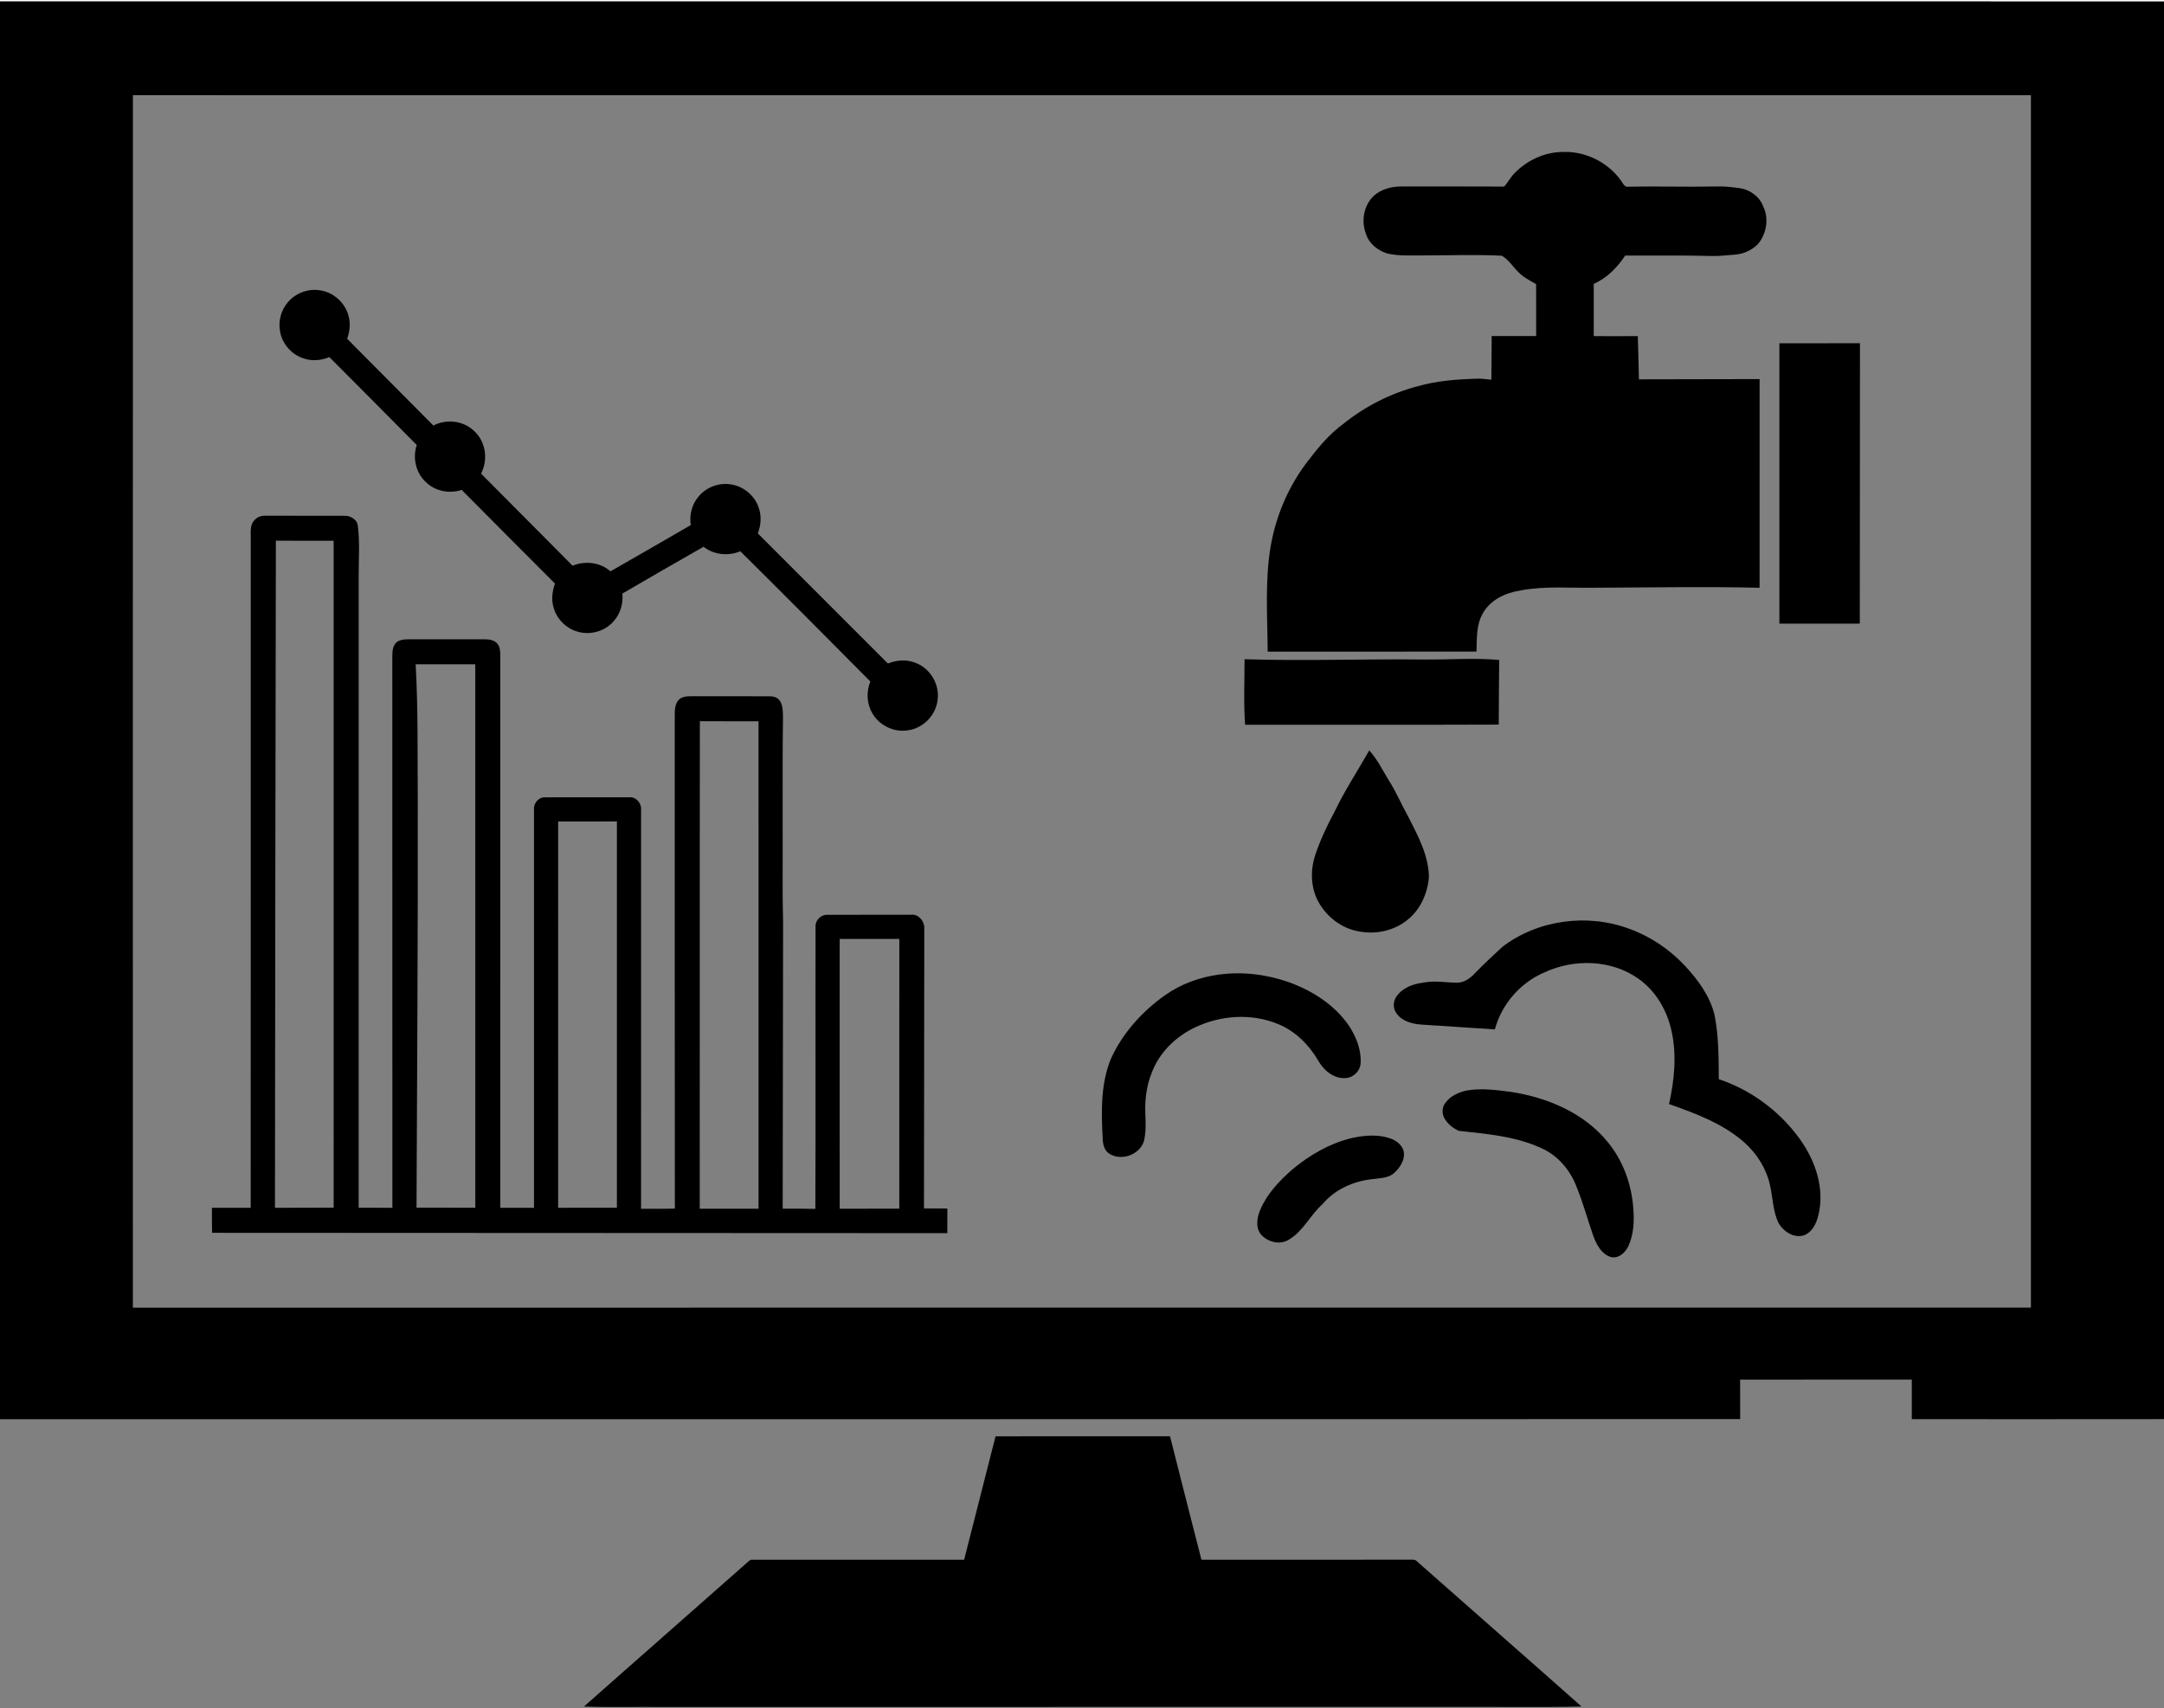
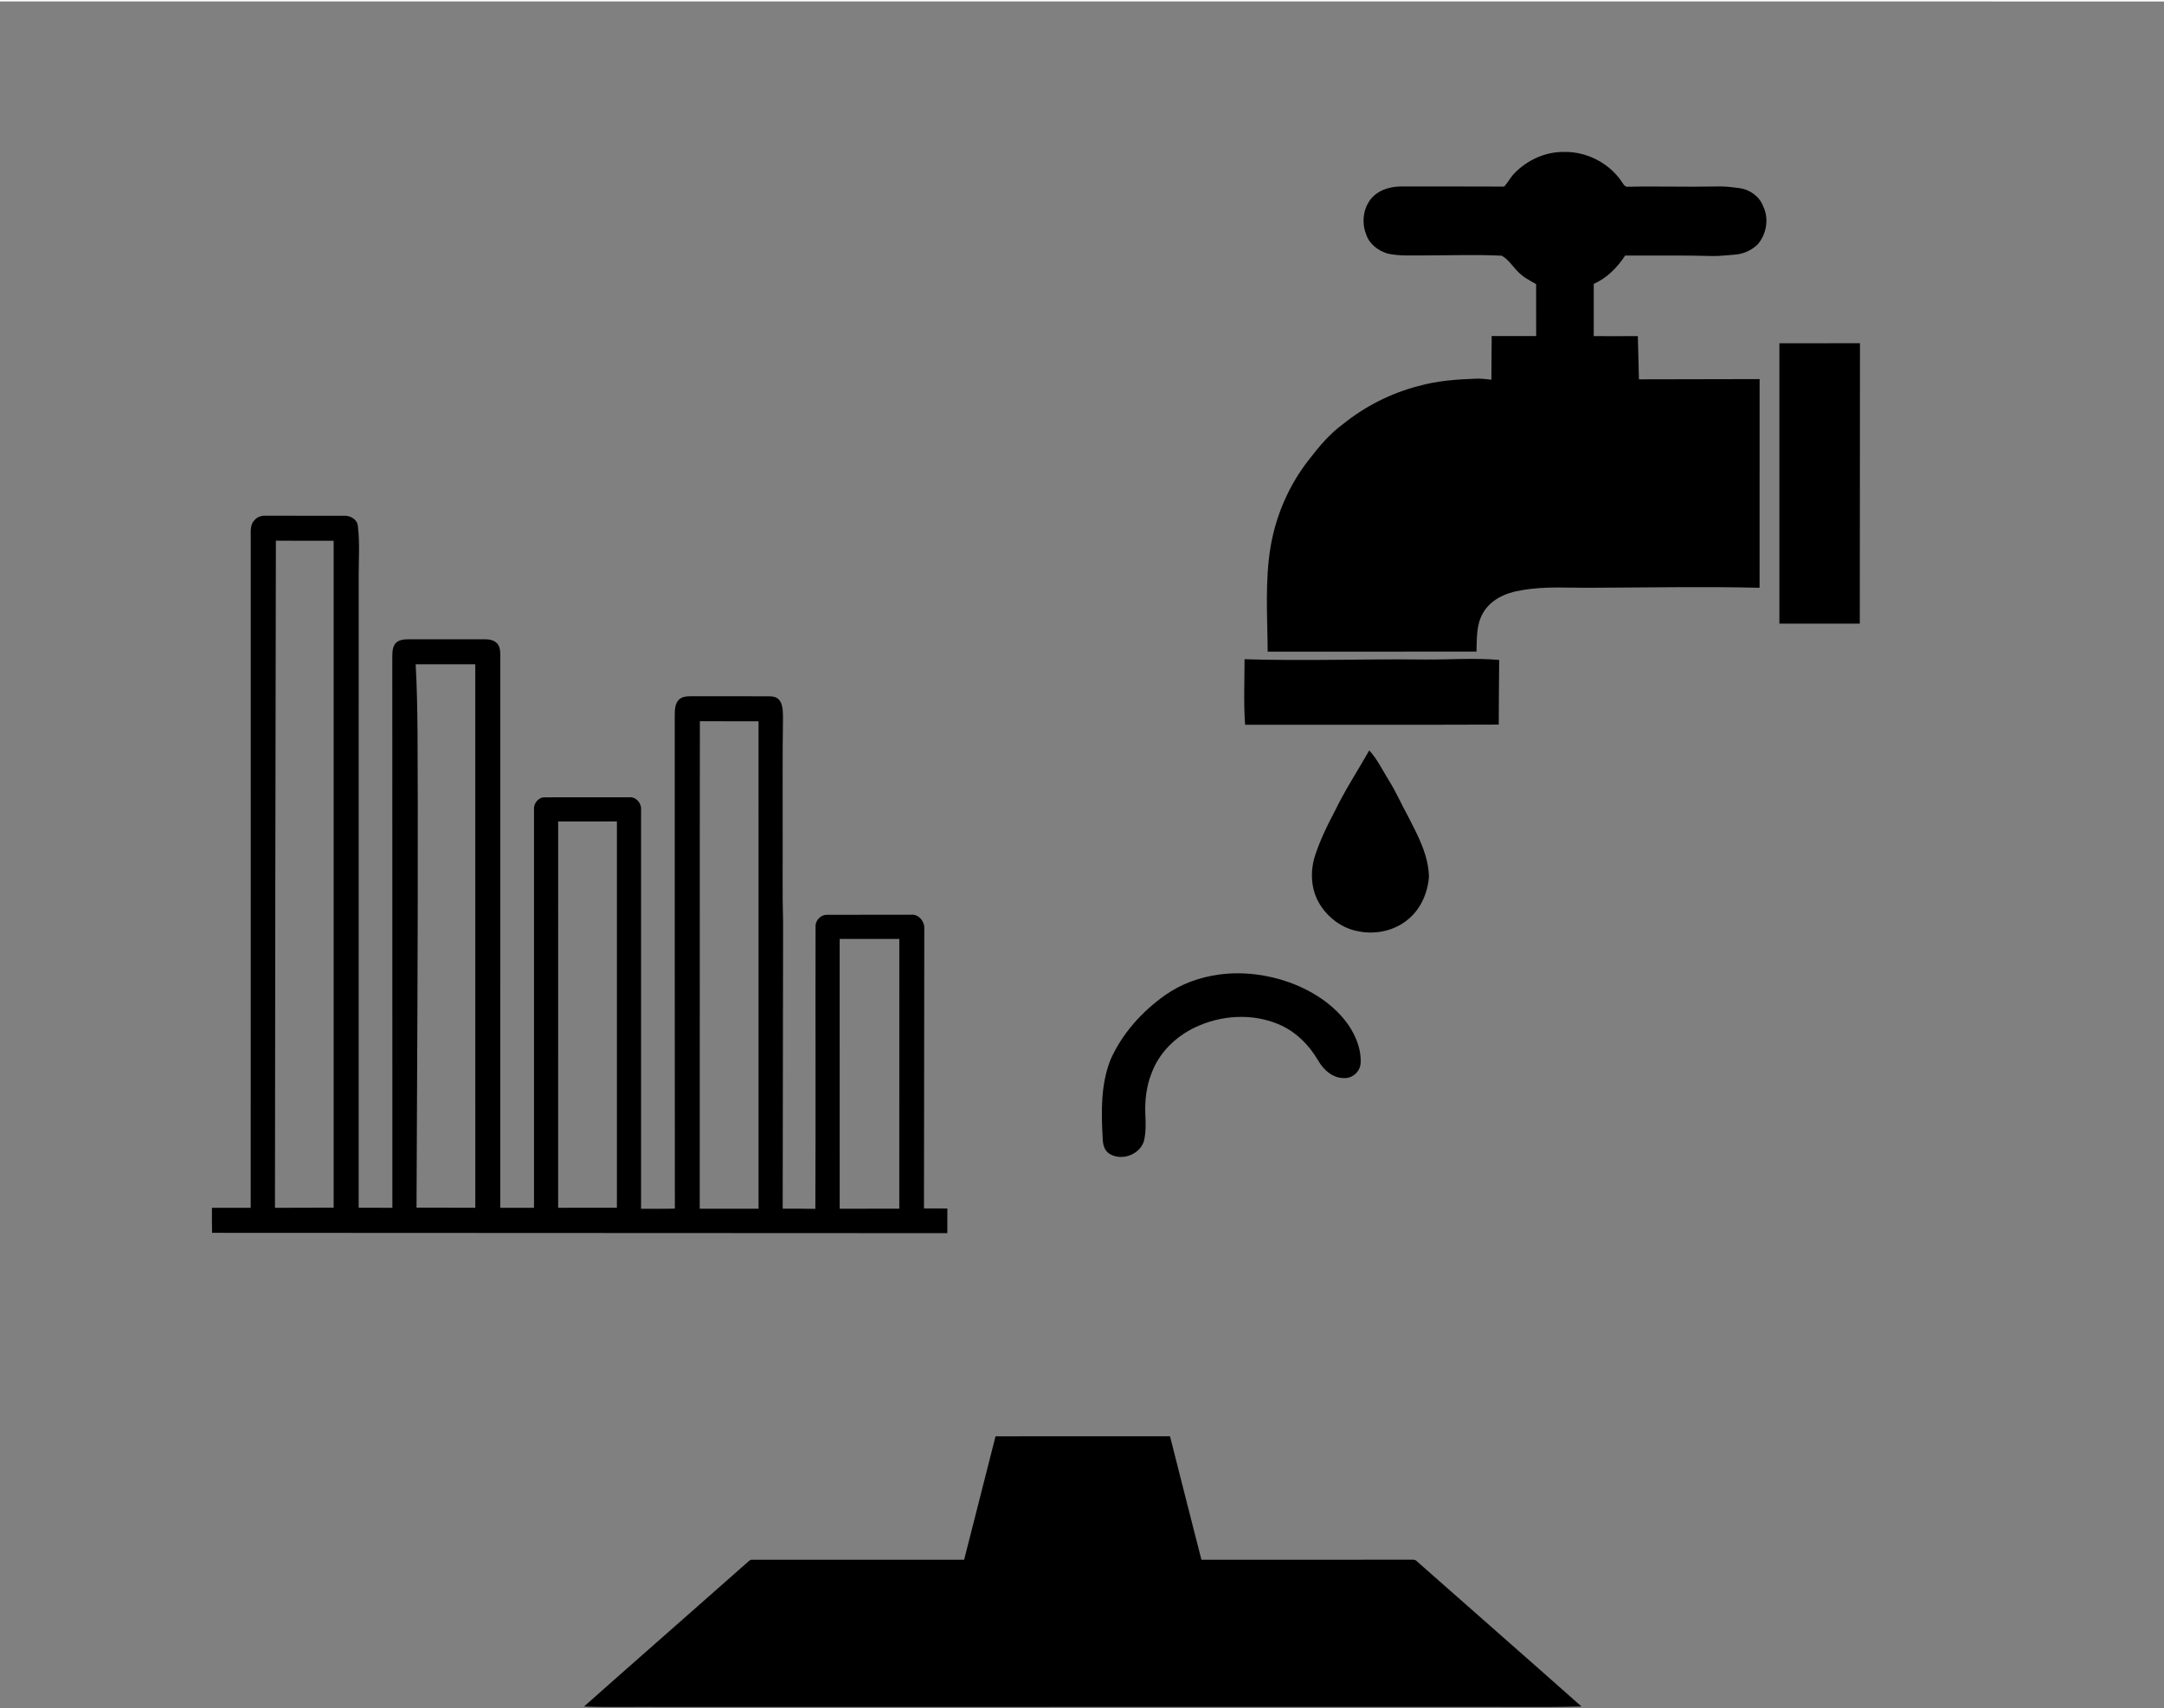
<svg xmlns="http://www.w3.org/2000/svg" width="1352pt" height="1067pt" viewBox="0 0 1352 1067" version="1.1">
  <rect x="0" y="0" width="1352" height="1067" fill="#808080" stroke="none" />
  <g id="#fcfcfcff">
    <path fill="#fcfcfc" opacity="1.00" d=" M 0.00 0.00 L 1352.00 0.00 L 1352.00 0.92 C 901.33 0.88 450.67 0.91 0.00 0.90 L 0.00 0.00 Z" />
  </g>
  <g id="#000000ff">
-     <path fill="#000000" opacity="1.00" d=" M 0.00 0.90 C 450.67 0.91 901.33 0.88 1352.00 0.92 L 1352.00 886.53 C 1299.48 886.62 1246.96 886.56 1194.43 886.56 C 1194.43 878.31 1194.42 870.07 1194.43 861.83 C 1158.68 861.85 1122.92 861.82 1087.17 861.84 C 1087.19 870.07 1087.14 878.29 1087.20 886.52 C 724.80 886.63 362.40 886.55 0.00 886.57 L 0.00 0.90 M 83.04 59.47 C 82.98 311.95 83.02 564.43 83.02 816.92 C 478.30 816.90 873.58 816.93 1268.86 816.90 C 1268.87 564.43 1268.88 311.96 1268.85 59.49 C 873.58 59.47 478.31 59.50 83.04 59.47 Z" />
    <path fill="#000000" opacity="1.00" d=" M 946.22 108.20 C 954.22 99.95 965.48 94.81 977.04 94.91 C 991.73 94.56 1006.33 102.34 1014.08 114.84 C 1014.71 115.71 1015.57 116.78 1016.80 116.66 C 1035.18 116.26 1053.57 116.88 1071.95 116.50 C 1076.96 116.26 1081.96 116.89 1086.93 117.54 C 1093.37 118.48 1099.38 122.81 1101.63 129.03 C 1105.29 136.58 1103.66 146.04 1098.38 152.40 C 1094.39 156.52 1088.75 158.91 1083.04 159.14 C 1078.71 159.39 1074.39 160.05 1070.05 159.93 C 1051.83 159.40 1033.60 159.76 1015.38 159.63 C 1010.46 167.06 1004.01 173.72 995.73 177.32 C 995.70 188.21 995.71 199.10 995.72 209.98 C 1004.90 209.99 1014.08 210.04 1023.27 209.97 C 1023.60 218.96 1023.68 227.97 1023.95 236.97 C 1049.08 236.92 1074.22 236.87 1099.35 236.82 C 1099.34 280.28 1099.32 323.73 1099.33 367.18 C 1064.86 366.37 1030.39 367.04 995.92 367.16 C 980.64 367.39 965.19 365.97 950.08 368.84 C 940.70 370.26 930.90 374.73 926.26 383.45 C 922.26 390.62 922.73 399.10 922.47 407.03 C 878.98 407.12 835.50 407.05 792.01 407.07 C 791.86 385.09 790.20 362.89 793.90 341.09 C 797.33 321.47 805.52 302.68 817.88 287.04 C 824.07 278.97 830.72 271.05 838.99 265.00 C 852.74 253.90 868.81 245.70 885.92 241.24 C 897.64 237.90 909.86 237.00 921.98 236.57 C 925.25 236.40 928.51 236.86 931.77 237.20 C 931.84 228.11 931.86 219.02 931.96 209.92 C 941.22 209.89 950.49 210.00 959.75 209.93 C 959.69 199.11 959.78 188.30 959.72 177.48 C 955.72 175.26 951.58 173.10 948.40 169.75 C 945.04 166.39 942.44 162.11 938.23 159.74 C 922.17 158.94 906.09 159.55 890.03 159.56 C 882.35 159.49 874.55 160.08 866.99 158.43 C 861.07 156.67 855.44 152.43 853.52 146.36 C 850.35 138.48 851.83 128.70 857.98 122.65 C 862.74 118.09 869.55 116.40 876.00 116.50 C 897.26 116.53 918.51 116.43 939.77 116.56 C 942.13 113.93 943.72 110.72 946.22 108.20 Z" />
-     <path fill="#000000" opacity="1.00" d=" M 179.83 188.85 C 184.47 183.30 191.99 180.32 199.17 181.27 C 207.83 182.16 215.48 188.79 217.71 197.18 C 219.13 201.94 218.49 207.02 216.91 211.65 C 234.86 229.72 252.81 247.79 270.77 265.86 C 279.00 261.42 289.90 262.87 296.51 269.53 C 303.58 276.17 305.01 287.39 300.55 295.87 C 319.62 315.04 338.64 334.27 357.74 353.41 C 365.54 350.17 375.01 351.25 381.41 356.91 C 398.14 347.31 414.89 337.75 431.56 328.03 C 430.65 321.96 432.13 315.53 436.00 310.72 C 440.62 304.74 448.48 301.50 455.97 302.51 C 464.05 303.45 471.39 309.27 473.96 317.02 C 475.92 322.24 475.41 328.08 473.47 333.24 C 500.55 360.33 527.60 387.44 554.72 414.49 C 559.93 412.42 565.84 411.83 571.19 413.79 C 580.70 416.88 587.17 427.13 585.80 437.06 C 584.85 446.74 576.69 455.13 567.01 456.26 C 558.46 457.58 549.46 453.22 545.13 445.76 C 541.46 439.79 541.17 432.17 543.77 425.74 C 516.78 398.52 489.77 371.33 462.52 344.37 C 455.02 347.56 446.01 346.60 439.54 341.57 C 422.57 351.17 405.72 361.01 388.85 370.79 C 389.44 377.04 387.58 383.56 383.28 388.21 C 377.87 394.41 368.79 396.93 360.92 394.62 C 353.60 392.62 347.64 386.49 345.75 379.16 C 344.38 374.33 345.11 369.22 346.72 364.55 C 327.27 345.08 307.82 325.61 288.46 306.05 C 280.99 308.51 272.25 306.98 266.46 301.53 C 259.92 295.82 257.59 286.16 260.38 278.00 C 242.26 259.62 223.97 241.40 205.78 223.09 C 200.79 225.14 195.11 225.71 189.94 223.99 C 182.35 221.69 176.32 214.93 174.99 207.11 C 173.74 200.70 175.56 193.78 179.83 188.85 Z" />
    <path fill="#000000" opacity="1.00" d=" M 1111.71 214.44 C 1128.49 214.37 1145.27 214.49 1162.05 214.42 C 1162.06 272.81 1161.99 331.19 1161.94 389.58 C 1145.19 389.56 1128.45 389.63 1111.71 389.59 C 1111.71 331.21 1111.71 272.82 1111.71 214.44 Z" />
    <path fill="#000000" opacity="1.00" d=" M 158.98 324.99 C 160.64 322.91 163.33 322.05 165.92 322.18 C 182.31 322.22 198.70 322.18 215.09 322.21 C 218.98 322.03 223.40 324.62 223.60 328.82 C 224.85 339.16 224.08 349.60 224.09 359.98 C 224.08 491.49 224.10 622.99 224.08 754.50 C 231.10 754.53 238.12 754.50 245.15 754.51 C 245.11 640.68 245.16 526.85 245.10 413.02 C 245.21 409.30 244.61 405.10 247.05 401.95 C 248.99 399.71 252.17 399.42 254.95 399.36 C 270.64 399.33 286.34 399.37 302.03 399.35 C 304.92 399.35 308.16 399.53 310.34 401.69 C 312.32 403.56 312.53 406.45 312.58 409.03 C 312.57 524.19 312.58 639.35 312.57 754.51 C 319.59 754.52 326.61 754.48 333.63 754.51 C 333.64 671.68 333.64 588.84 333.63 506.00 C 333.21 502.22 336.04 498.28 339.94 498.10 C 357.63 498.02 375.33 498.10 393.02 498.06 C 397.32 497.60 400.93 501.77 400.52 505.93 C 400.51 588.99 400.52 672.06 400.51 755.12 C 407.55 755.05 414.59 755.24 421.63 755.02 C 421.49 652.68 421.62 550.34 421.56 448.00 C 421.64 444.33 421.32 440.06 424.07 437.19 C 426.09 435.06 429.20 434.99 431.93 434.95 C 447.95 434.98 463.98 434.95 480.00 434.97 C 482.43 434.98 485.18 435.20 486.82 437.26 C 489.26 440.27 489.05 444.37 489.19 448.02 C 488.80 472.67 489.08 497.33 488.99 521.98 C 489.09 539.98 488.74 557.99 489.25 575.98 C 489.17 635.67 489.07 695.36 489.00 755.06 C 495.81 755.07 502.61 755.01 509.41 755.19 C 509.67 696.13 509.40 637.05 509.54 577.98 C 509.83 574.39 513.24 571.29 516.89 571.48 C 534.27 571.42 551.64 571.50 569.02 571.44 C 573.69 570.79 577.70 575.50 577.47 579.95 C 577.43 638.27 577.33 696.59 577.27 754.90 C 582.14 754.93 587.01 754.89 591.88 754.95 C 591.84 760.08 591.85 765.22 591.86 770.36 C 438.74 770.31 285.62 770.18 132.50 770.15 C 132.36 764.94 132.42 759.73 132.41 754.52 C 140.48 754.50 148.56 754.49 156.63 754.52 C 156.71 615.34 156.65 476.16 156.66 336.98 C 156.80 332.96 155.85 328.17 158.98 324.99 M 171.79 754.53 C 184.01 754.47 196.24 754.45 208.46 754.44 C 208.46 615.56 208.48 476.69 208.45 337.81 C 196.42 337.80 184.39 337.90 172.36 337.76 C 172.03 476.68 171.95 615.61 171.79 754.53 M 259.70 414.97 C 261.28 443.62 260.79 472.33 261.01 501.01 C 261.15 585.48 260.58 669.95 260.23 754.42 C 272.47 754.48 284.71 754.47 296.95 754.51 C 296.95 641.34 296.96 528.16 296.94 414.99 C 284.53 414.97 272.11 415.00 259.70 414.97 M 437.17 755.09 C 449.42 755.15 461.67 755.10 473.92 755.11 C 473.89 653.61 473.92 552.10 473.91 450.60 C 461.69 450.54 449.48 450.64 437.26 450.54 C 437.10 552.06 437.29 653.57 437.17 755.09 M 348.72 513.18 C 348.71 593.62 348.73 674.07 348.71 754.51 C 360.95 754.49 373.18 754.53 385.42 754.49 C 385.42 674.04 385.42 593.60 385.42 513.16 C 373.19 513.17 360.95 513.13 348.72 513.18 M 524.60 586.54 C 524.62 642.73 524.60 698.92 524.61 755.11 C 537.02 755.10 549.44 755.04 561.85 755.05 C 561.86 698.89 561.84 642.72 561.87 586.56 C 549.44 586.51 537.02 586.55 524.60 586.54 Z" />
    <path fill="#000000" opacity="1.00" d=" M 777.90 452.74 C 776.92 439.12 777.55 425.45 777.56 411.81 C 815.04 413.02 852.54 411.55 890.04 412.00 C 905.57 412.15 921.13 410.88 936.64 412.28 C 936.57 425.74 936.36 439.20 936.37 452.66 C 883.55 452.86 830.72 452.71 777.90 452.74 Z" />
    <path fill="#000000" opacity="1.00" d=" M 833.89 506.87 C 840.22 493.70 848.26 481.46 855.48 468.78 C 860.48 474.31 863.73 481.06 867.61 487.37 C 872.25 494.66 875.61 502.66 879.83 510.19 C 885.86 522.04 892.57 534.31 892.75 547.95 C 891.91 558.21 887.32 568.49 879.05 574.89 C 870.71 581.54 859.37 583.89 848.98 581.84 C 838.28 580.06 828.88 572.80 823.69 563.39 C 818.80 554.40 818.57 543.42 821.82 533.85 C 824.96 524.49 829.24 515.56 833.89 506.87 Z" />
-     <path fill="#000000" opacity="1.00" d=" M 938.51 591.61 C 960.71 574.53 991.80 570.49 1017.93 580.23 C 1031.15 584.99 1043.09 593.07 1052.68 603.31 C 1060.80 612.07 1068.24 622.08 1071.15 633.86 C 1073.86 647.12 1073.72 660.70 1073.86 674.18 C 1093.24 680.64 1110.49 693.14 1122.86 709.39 C 1132.93 722.52 1139.58 739.38 1136.70 756.10 C 1135.66 762.03 1133.51 768.87 1127.53 771.51 C 1121.11 773.95 1114.33 769.49 1111.17 764.01 C 1107.57 756.57 1107.65 748.10 1105.80 740.17 C 1103.50 729.99 1097.70 720.79 1089.97 713.84 C 1076.58 701.92 1059.41 695.61 1042.77 689.71 C 1046.11 674.73 1047.69 658.99 1044.28 643.86 C 1041.48 631.09 1034.43 618.98 1023.62 611.40 C 1006.79 599.45 983.51 598.83 965.09 607.39 C 949.98 613.71 938.20 627.27 933.95 643.07 C 918.64 642.08 903.32 641.11 888.02 640.07 C 882.40 639.65 876.21 638.09 872.69 633.35 C 870.16 630.23 870.19 625.54 872.59 622.37 C 876.33 617.07 882.78 614.63 889.02 613.92 C 895.96 612.41 903.00 613.80 910.00 613.90 C 914.46 614.03 918.31 611.34 921.26 608.24 C 926.79 602.48 932.66 597.04 938.51 591.61 Z" />
    <path fill="#000000" opacity="1.00" d=" M 761.60 608.82 C 776.34 606.83 791.51 608.70 805.50 613.68 C 820.00 618.95 833.71 627.71 842.61 640.53 C 847.17 647.42 850.54 655.58 850.08 663.97 C 849.93 669.20 845.18 673.63 839.95 673.49 C 832.74 673.66 826.86 668.36 823.50 662.43 C 817.72 652.56 809.18 644.08 798.49 639.73 C 782.02 632.88 762.76 634.17 746.78 641.75 C 734.59 647.48 724.18 657.60 719.49 670.37 C 716.24 678.45 715.22 687.27 715.56 695.93 C 715.83 701.54 716.00 707.27 714.72 712.78 C 712.10 721.31 700.82 725.48 693.25 720.83 C 689.86 718.83 688.97 714.66 688.92 711.02 C 687.99 694.59 687.68 677.42 693.86 661.87 C 701.12 645.67 713.39 631.99 727.80 621.77 C 737.76 614.71 749.53 610.42 761.60 608.82 Z" />
-     <path fill="#000000" opacity="1.00" d=" M 916.19 681.28 C 925.41 679.65 934.84 680.91 944.04 682.13 C 966.77 685.61 989.71 695.23 1004.48 713.47 C 1014.08 725.10 1019.38 739.93 1020.44 754.90 C 1021.10 762.86 1020.71 771.21 1017.31 778.57 C 1015.32 782.69 1010.90 786.70 1006.00 785.15 C 1000.29 783.18 997.35 777.22 995.37 771.92 C 991.76 761.41 988.83 750.65 984.57 740.37 C 980.57 730.54 973.24 721.95 963.49 717.49 C 947.26 709.84 929.04 708.39 911.44 706.44 C 907.76 704.79 904.35 702.08 902.38 698.50 C 900.62 695.35 900.96 691.16 903.43 688.48 C 906.51 684.47 911.38 682.38 916.19 681.28 Z" />
-     <path fill="#000000" opacity="1.00" d=" M 845.47 710.73 C 853.09 709.22 861.29 708.54 868.74 711.23 C 872.92 712.69 877.05 716.13 877.17 720.89 C 877.27 725.57 874.34 729.66 871.09 732.74 C 867.55 736.00 862.43 735.93 857.95 736.56 C 845.96 737.68 834.05 742.90 826.25 752.26 C 818.67 758.97 814.33 768.94 805.50 774.26 C 799.87 778.03 791.86 776.00 787.67 771.01 C 784.28 766.53 785.36 760.38 787.44 755.58 C 791.66 745.81 799.12 737.85 807.03 730.90 C 818.14 721.48 831.18 713.99 845.47 710.73 Z" />
    <path fill="#000000" opacity="1.00" d=" M 621.98 897.28 C 658.32 897.24 694.65 897.27 730.99 897.26 C 737.53 922.97 743.98 948.70 750.62 974.39 C 793.74 974.34 836.86 974.41 879.99 974.35 C 881.85 974.41 884.13 973.86 885.48 975.58 C 919.65 1005.78 953.97 1035.80 988.08 1066.07 C 961.41 1066.68 934.70 1066.17 908.01 1066.32 C 743.35 1066.37 578.69 1066.29 414.03 1066.36 C 397.64 1066.14 381.23 1066.69 364.85 1066.08 C 398.80 1035.95 432.99 1006.09 466.97 976.00 C 467.87 975.24 468.73 974.15 470.07 974.38 C 514.17 974.37 558.26 974.38 602.36 974.37 C 608.97 948.69 615.40 922.96 621.98 897.28 Z" />
  </g>
</svg>